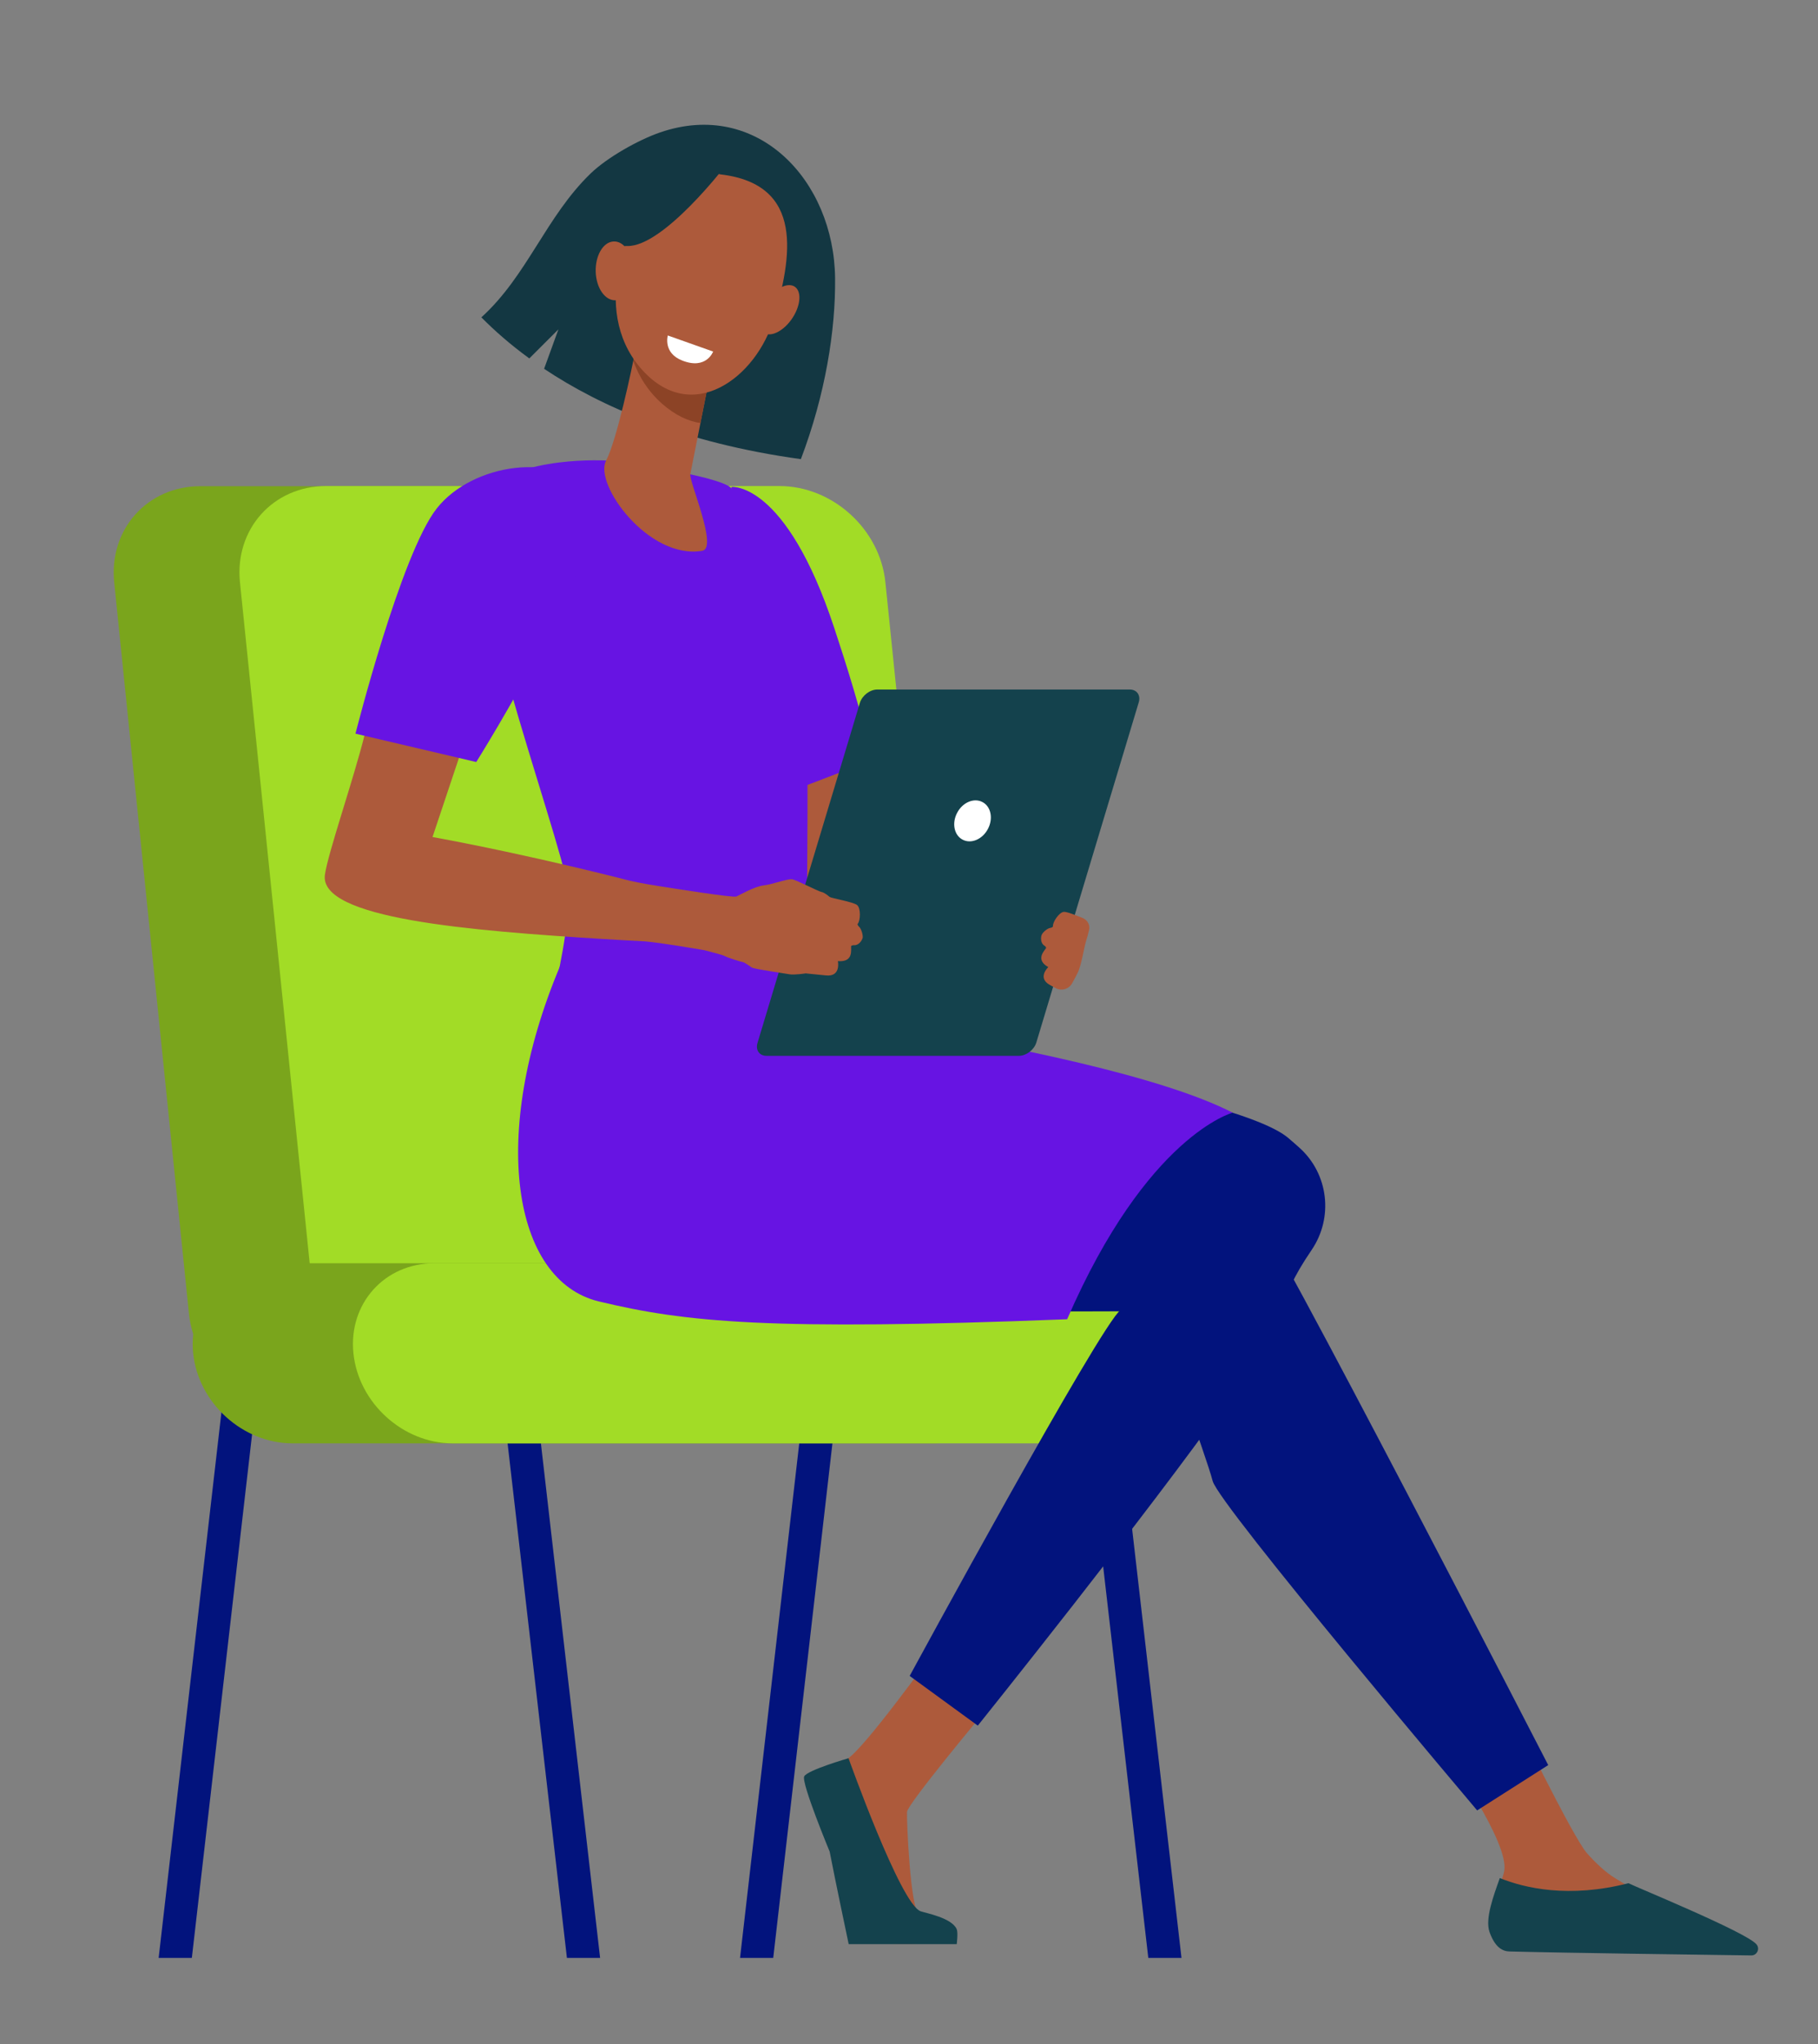
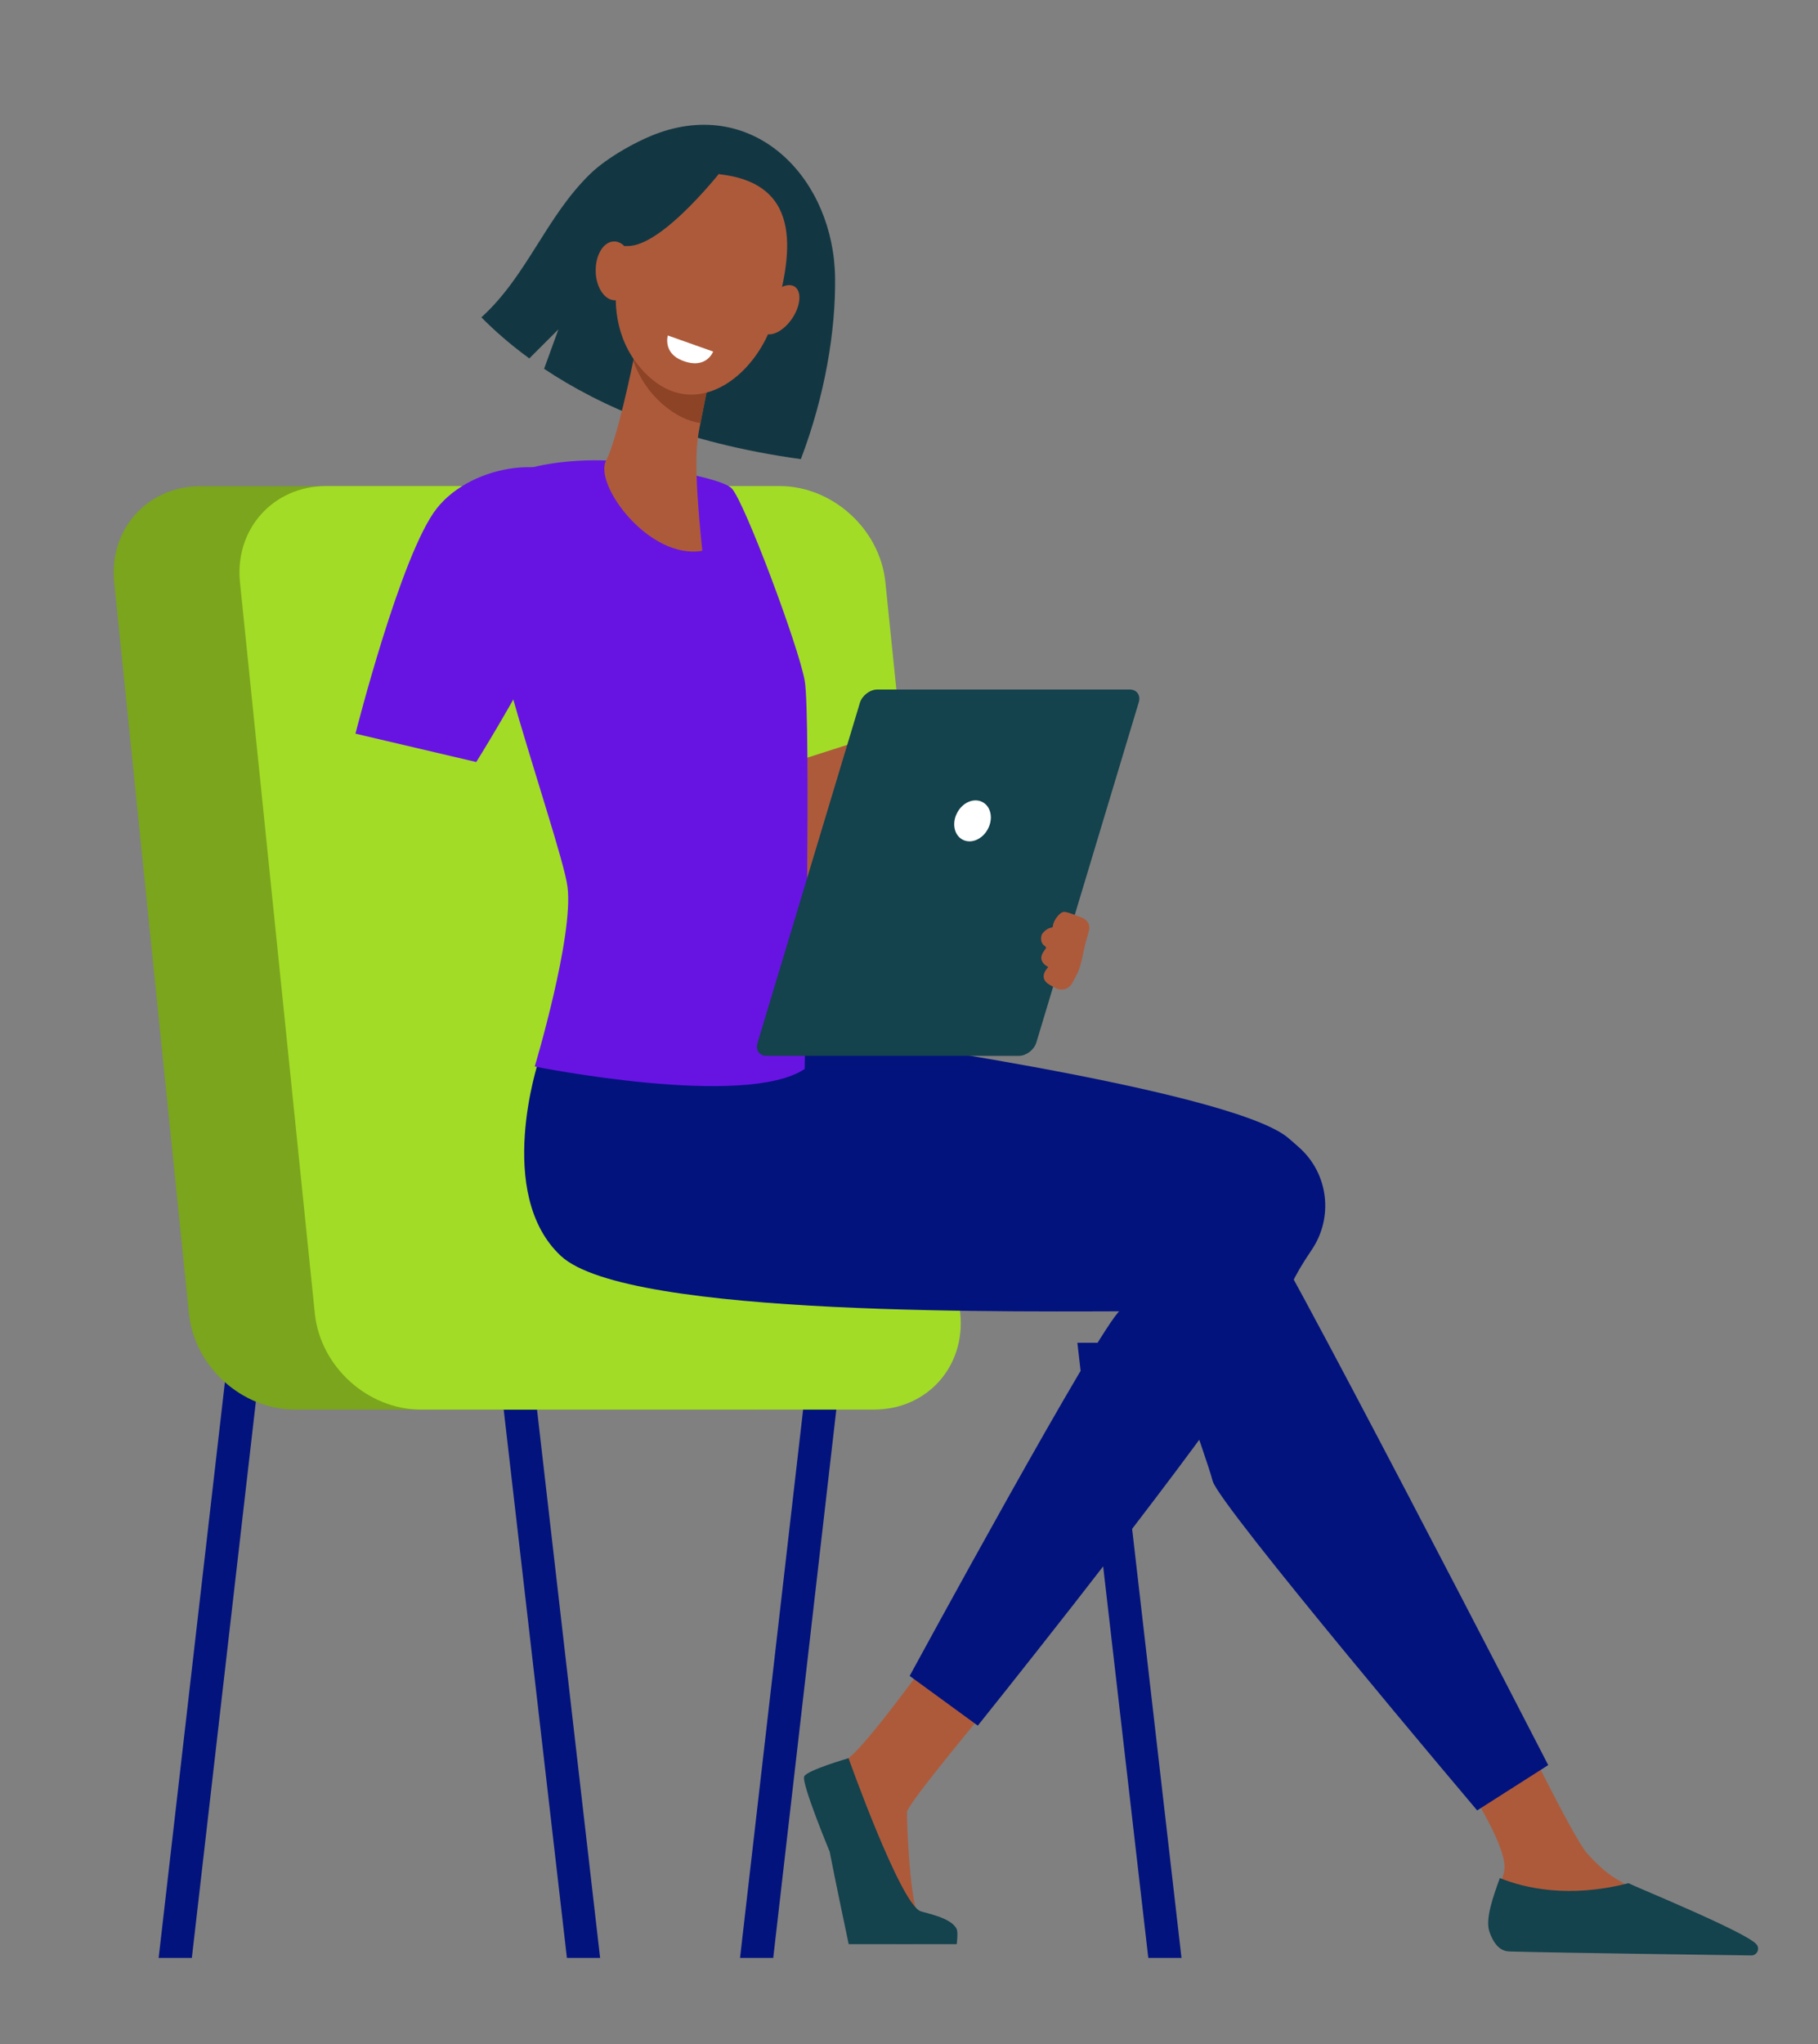
<svg xmlns="http://www.w3.org/2000/svg" width="596" height="670" viewBox="0 0 596 670" fill="none">
  <rect x="0" y="0" width="596" height="670" fill="#808080" stroke="none" />
  <path d="M62.893 641.686H52.012L75.213 440.087H86.095L62.893 641.686Z" fill="#02137D" />
  <path d="M185.852 641.686H196.733L173.532 440.087H162.602L185.852 641.686Z" fill="#02137D" />
  <path d="M253.491 641.686H242.609L265.81 440.087H276.692L253.491 641.686Z" fill="#02137D" />
  <path d="M376.449 641.686H387.33L364.129 440.087H353.199L376.449 641.686Z" fill="#02137D" />
  <path d="M245.245 461.981H96.689C79.288 461.981 63.708 447.896 61.934 430.457L37.439 190.867C35.665 173.476 48.32 159.343 65.722 159.343H214.278C231.679 159.343 247.259 173.428 249.032 190.867L273.576 430.505C275.35 447.896 262.646 461.981 245.245 461.981Z" fill="#7AA51C" />
  <path d="M286.519 461.981H137.963C120.561 461.981 104.982 447.896 103.208 430.458L78.665 190.819C76.891 173.429 89.546 159.296 106.947 159.296H255.504C272.905 159.296 288.485 173.381 290.258 190.819L314.802 430.458C316.576 447.896 303.92 461.981 286.519 461.981Z" fill="#A2DC26" />
-   <path d="M306.413 473.048H95.874C79.575 473.048 65.002 459.826 63.325 443.537C61.647 427.248 73.535 414.025 89.834 414.025H300.373C316.671 414.025 331.244 427.248 332.922 443.537C334.6 459.826 322.711 473.048 306.413 473.048Z" fill="#7AA51C" />
-   <path d="M358.952 473.048H148.413C132.114 473.048 117.541 459.826 115.864 443.537C114.186 427.248 126.074 414.025 142.373 414.025H352.912C369.21 414.025 383.783 427.248 385.461 443.537C387.139 459.826 375.298 473.048 358.952 473.048Z" fill="#A2DC26" />
  <path d="M280.527 243.231L294.381 281.558C294.381 281.558 260.058 290.23 259.195 290.517C258.332 290.804 250.806 252.765 250.806 252.765L280.527 243.231Z" fill="#AD5A3B" />
  <path d="M322.855 560.865C322.855 560.865 297.545 591.191 297.353 593.826C297.209 596.461 298.359 625.254 301.38 627.936C304.4 630.571 313.22 632.44 310.392 635.41C308.234 637.662 291.696 637.183 280.767 636.56C277.555 636.368 273.576 610.881 272.282 607.144C270.46 601.683 265.954 589.418 267.632 585.633C268.447 583.765 272.33 579.98 277.842 576.435C283.643 572.698 305.742 541.941 305.742 541.941L322.855 560.865Z" fill="#AD5A3B" />
  <path d="M278.178 576.243C278.178 576.243 295.196 624.056 301.811 626.403C303.585 627.026 312.07 628.559 313.651 632.296C314.131 633.446 313.651 637.183 313.651 637.183H278.226C278.226 637.183 273.768 616.103 271.994 606.857C271.994 606.857 262.599 584.244 263.653 582.184C264.708 580.124 278.178 576.243 278.178 576.243Z" fill="#14424D" />
  <path d="M474.288 574.95C474.288 574.95 494.949 604.03 493.127 613.228C492.169 618.163 487.806 624.583 490.299 629.23C492.792 633.877 495.62 635.027 495.62 635.027L560.095 636.081C563.595 636.129 561.294 633.877 558.465 631.817C553.815 628.415 550.076 626.164 535.264 619.025C534.305 618.546 530.806 616.343 529.511 615.576C526.3 613.612 523.088 610.546 520.308 607.432C515.658 602.305 495.332 560.385 495.332 560.385L474.288 574.95Z" fill="#AD5A3B" />
  <path d="M399.507 395.484C399.507 395.484 373.908 424.709 367.389 429.308C360.869 433.955 298.216 549.271 298.216 549.271L320.554 565.56C320.554 565.56 376.545 495.757 402.862 458.436C425.105 426.865 416.908 428.877 429.994 409.665C437.185 399.078 435.555 384.801 426.064 376.225C424.865 375.171 423.619 374.021 422.229 372.872C402.862 356.726 270.173 338.617 270.173 338.617L185.324 346.905C185.324 346.905 254.641 395.484 257.23 396.778C259.818 398.071 353.008 411.63 354.925 411.63C356.843 411.63 399.507 395.484 399.507 395.484Z" fill="#02137D" />
  <path d="M176.6 347.624C176.6 347.624 162.027 391.268 183.886 411.63C205.745 431.991 335.463 429.739 378.127 429.739C378.127 429.739 395.576 477.6 397.541 485.361C399.459 493.122 484.259 593.346 484.259 593.346L507.556 578.495C507.556 578.495 416.332 401.329 409.238 393.568C402.143 385.807 300.565 354.762 275.302 347.672C250.039 340.533 176.6 347.624 176.6 347.624Z" fill="#02137D" />
  <path d="M273.768 91.17C273.432 59.071 248.265 32.434 216.387 43.405C209.197 45.896 199.178 51.55 193.713 56.772C178.949 71 172.909 90.308 157.808 104.009C162.027 108.273 167.204 112.872 173.532 117.472L183.071 107.938L178.373 120.873C196.973 133.281 224.009 145.163 262.551 150.481C270.556 129.401 273.96 108.273 273.768 91.17Z" fill="#133742" />
-   <path d="M273.48 205.767C257.565 157.571 239.781 159.583 239.781 159.583L253.586 261.005C263.414 258.322 276.213 252.334 285.992 249.555C282.732 234.32 277.411 217.648 273.48 205.767Z" fill="#6714E3" />
  <path d="M199.13 150.96C199.13 150.96 169.841 149.091 158.24 161.739C146.639 174.387 183.934 274.516 186.043 290.613C188.153 306.71 175.305 349.54 175.305 349.54C175.305 349.54 244.143 363.434 263.797 350.355C263.797 350.355 265.906 234.512 263.797 223.014C261.688 211.516 244.143 164.709 239.924 160.11C235.706 155.559 199.13 150.96 199.13 150.96Z" fill="#6714E3" />
-   <path d="M207.663 324.293C200.568 320.268 183.503 316.867 183.503 316.867C160.349 372.009 168.019 419.726 196.302 426.529C224.585 433.332 251.909 436.207 349.844 432.374C376.065 372.009 404.108 364.679 404.108 364.679C358.137 341.013 207.663 324.293 207.663 324.293Z" fill="#6714E3" />
-   <path d="M208.861 111.722C208.861 111.722 208.717 112.585 208.43 114.07C207.136 121.113 202.102 144.54 198.699 150.96C194.576 158.721 212.744 183.537 230.241 180.519C235.466 179.609 225.831 157.715 226.31 155.415C227.173 150.96 228.372 144.923 229.618 138.695C230.289 135.198 231.008 131.652 231.679 128.299C233.549 118.813 235.083 111.052 235.083 111.052L208.861 111.722Z" fill="#AD5A3B" />
+   <path d="M208.861 111.722C208.861 111.722 208.717 112.585 208.43 114.07C207.136 121.113 202.102 144.54 198.699 150.96C194.576 158.721 212.744 183.537 230.241 180.519C227.173 150.96 228.372 144.923 229.618 138.695C230.289 135.198 231.008 131.652 231.679 128.299C233.549 118.813 235.083 111.052 235.083 111.052L208.861 111.722Z" fill="#AD5A3B" />
  <path d="M208.43 114.07C208.717 112.585 208.861 111.722 208.861 111.722L235.083 111.052C235.083 111.052 233.549 118.813 231.679 128.299C231.008 131.604 230.337 135.15 229.618 138.647C225.591 138.072 221.325 136.06 217.106 132.371C212.504 128.299 209.437 123.46 207.615 118.238C207.95 116.609 208.238 115.172 208.43 114.07Z" fill="#8C4326" />
  <path d="M236.185 57.155C236.185 57.155 224.153 53.993 215.093 62.808C205.985 71.623 193.33 101.183 209.964 120.586C226.598 139.988 248.122 123.795 253.778 104.153C259.435 84.558 264.037 60.413 236.185 57.155Z" fill="#AD5A3B" />
  <path d="M259.483 104.68C256.558 108.8 252.388 110.669 250.183 108.944C247.93 107.171 248.505 102.428 251.429 98.356C254.353 94.236 258.524 92.368 260.729 94.092C262.934 95.865 262.359 100.608 259.483 104.68Z" fill="#AD5A3B" />
  <path d="M238.007 54.089C238.007 54.089 217.49 80.965 205.602 80.63C193.713 80.294 189.974 95.577 189.974 95.577C189.974 95.577 199.274 60.413 211.833 55.191C224.393 49.968 238.007 54.089 238.007 54.089Z" fill="#133742" />
  <path d="M370.361 225.984H287.622C285.225 225.984 282.684 227.901 281.917 230.296L248.361 341.731C247.594 344.127 248.937 346.043 251.285 346.043H334.025C336.421 346.043 338.962 344.127 339.729 341.731L373.285 230.296C374.052 227.949 372.758 225.984 370.361 225.984Z" fill="#14424D" />
  <path d="M207.615 88.391C207.807 93.709 205.218 98.212 201.814 98.404C198.411 98.596 195.487 94.475 195.295 89.158C195.103 83.84 197.692 79.337 201.095 79.145C204.499 78.905 207.423 83.073 207.615 88.391Z" fill="#AD5A3B" />
-   <path d="M281.677 303.788C281.054 303.213 281.15 302.829 281.15 302.829C282.109 301.775 282.253 297.607 280.958 296.601C279.664 295.595 272.617 294.397 271.994 293.966C271.371 293.487 270.316 292.529 269.31 292.337C268.303 292.146 261.16 288.457 259.722 288.169C258.284 287.93 253.299 289.846 250.375 290.182C247.403 290.517 242.753 293.2 241.41 293.823C240.404 294.302 221.037 291.188 216.052 290.421C210.635 289.607 206.464 288.648 206.464 288.648C206.464 288.648 174.922 280.408 141.797 274.324L150.762 247.495L119.651 240.405C115.816 255.783 107.57 279.354 106.516 286.684C104.455 301.105 154.021 305.033 197.932 307.764C202.773 308.051 207.327 308.339 211.498 308.53C217.154 309.057 226.502 310.686 230.864 311.405C233.549 312.076 237.24 313.082 237.671 313.369C238.39 313.848 243.28 315.333 243.711 315.381C244.143 315.477 245.773 316.627 246.492 317.106C247.211 317.585 257.182 319.022 258.812 319.31C260.441 319.597 264.133 319.022 264.133 319.022L270.844 319.693C275.781 320.172 274.679 314.998 274.679 314.998C276.98 315.19 278.274 314.471 278.753 313.178C279.233 311.884 278.945 310.303 279.041 310.064C279.137 309.824 279.904 309.776 279.904 309.776C281.39 309.968 282.588 308.339 282.828 307.285C282.924 306.279 282.301 304.315 281.677 303.788Z" fill="#AD5A3B" />
  <path d="M116.535 240.453C116.535 240.453 131.443 181.525 143.188 166.626C154.932 151.726 183.071 147.941 193.138 161.356C203.205 174.818 156.131 249.747 156.131 249.747L116.535 240.453Z" fill="#6714E3" />
  <path d="M313.795 266.371C311.974 269.773 312.788 273.749 315.569 275.186C318.349 276.671 322.088 275.09 323.862 271.689C325.684 268.287 324.869 264.311 322.088 262.874C319.308 261.389 315.569 262.97 313.795 266.371Z" fill="white" />
  <path d="M533.874 617.205C514.268 622.235 499.791 618.786 491.689 615.528C489.58 621.421 486.848 628.847 488.286 633.11C490.107 638.332 492.648 639.53 494.901 639.578C512.782 640.057 560.479 640.68 574.093 640.872C576.01 640.919 577.065 638.668 575.819 637.231C572.463 633.206 535.312 618.067 533.874 617.205Z" fill="#14424D" />
  <path d="M233.788 115.22L218.928 109.95C218.928 109.95 217.25 115.699 223.722 118.19C231.583 121.256 233.788 115.22 233.788 115.22Z" fill="white" />
  <path d="M353.295 318.831C354.494 316.483 355.404 310.495 356.028 308.483C356.363 307.477 356.747 306.087 357.034 304.794C357.418 303.165 356.507 301.488 354.925 300.865C352.768 300.003 349.844 298.805 348.789 298.853C347.207 298.949 345.002 302.302 345.194 303.644C345.194 303.644 345.098 303.979 344.283 304.123C343.468 304.219 341.934 305.416 341.503 306.375C341.119 307.333 341.167 309.297 342.462 309.968C342.462 309.968 342.989 310.399 342.941 310.686C342.893 310.926 341.79 311.98 341.455 313.273C341.119 314.567 341.695 315.86 343.66 316.962C343.66 316.962 339.969 320.412 344.091 322.759L346.009 323.813C347.974 324.915 350.467 324.197 351.522 322.184C352.241 320.939 352.864 319.693 353.295 318.831Z" fill="#AD5A3B" />
</svg>